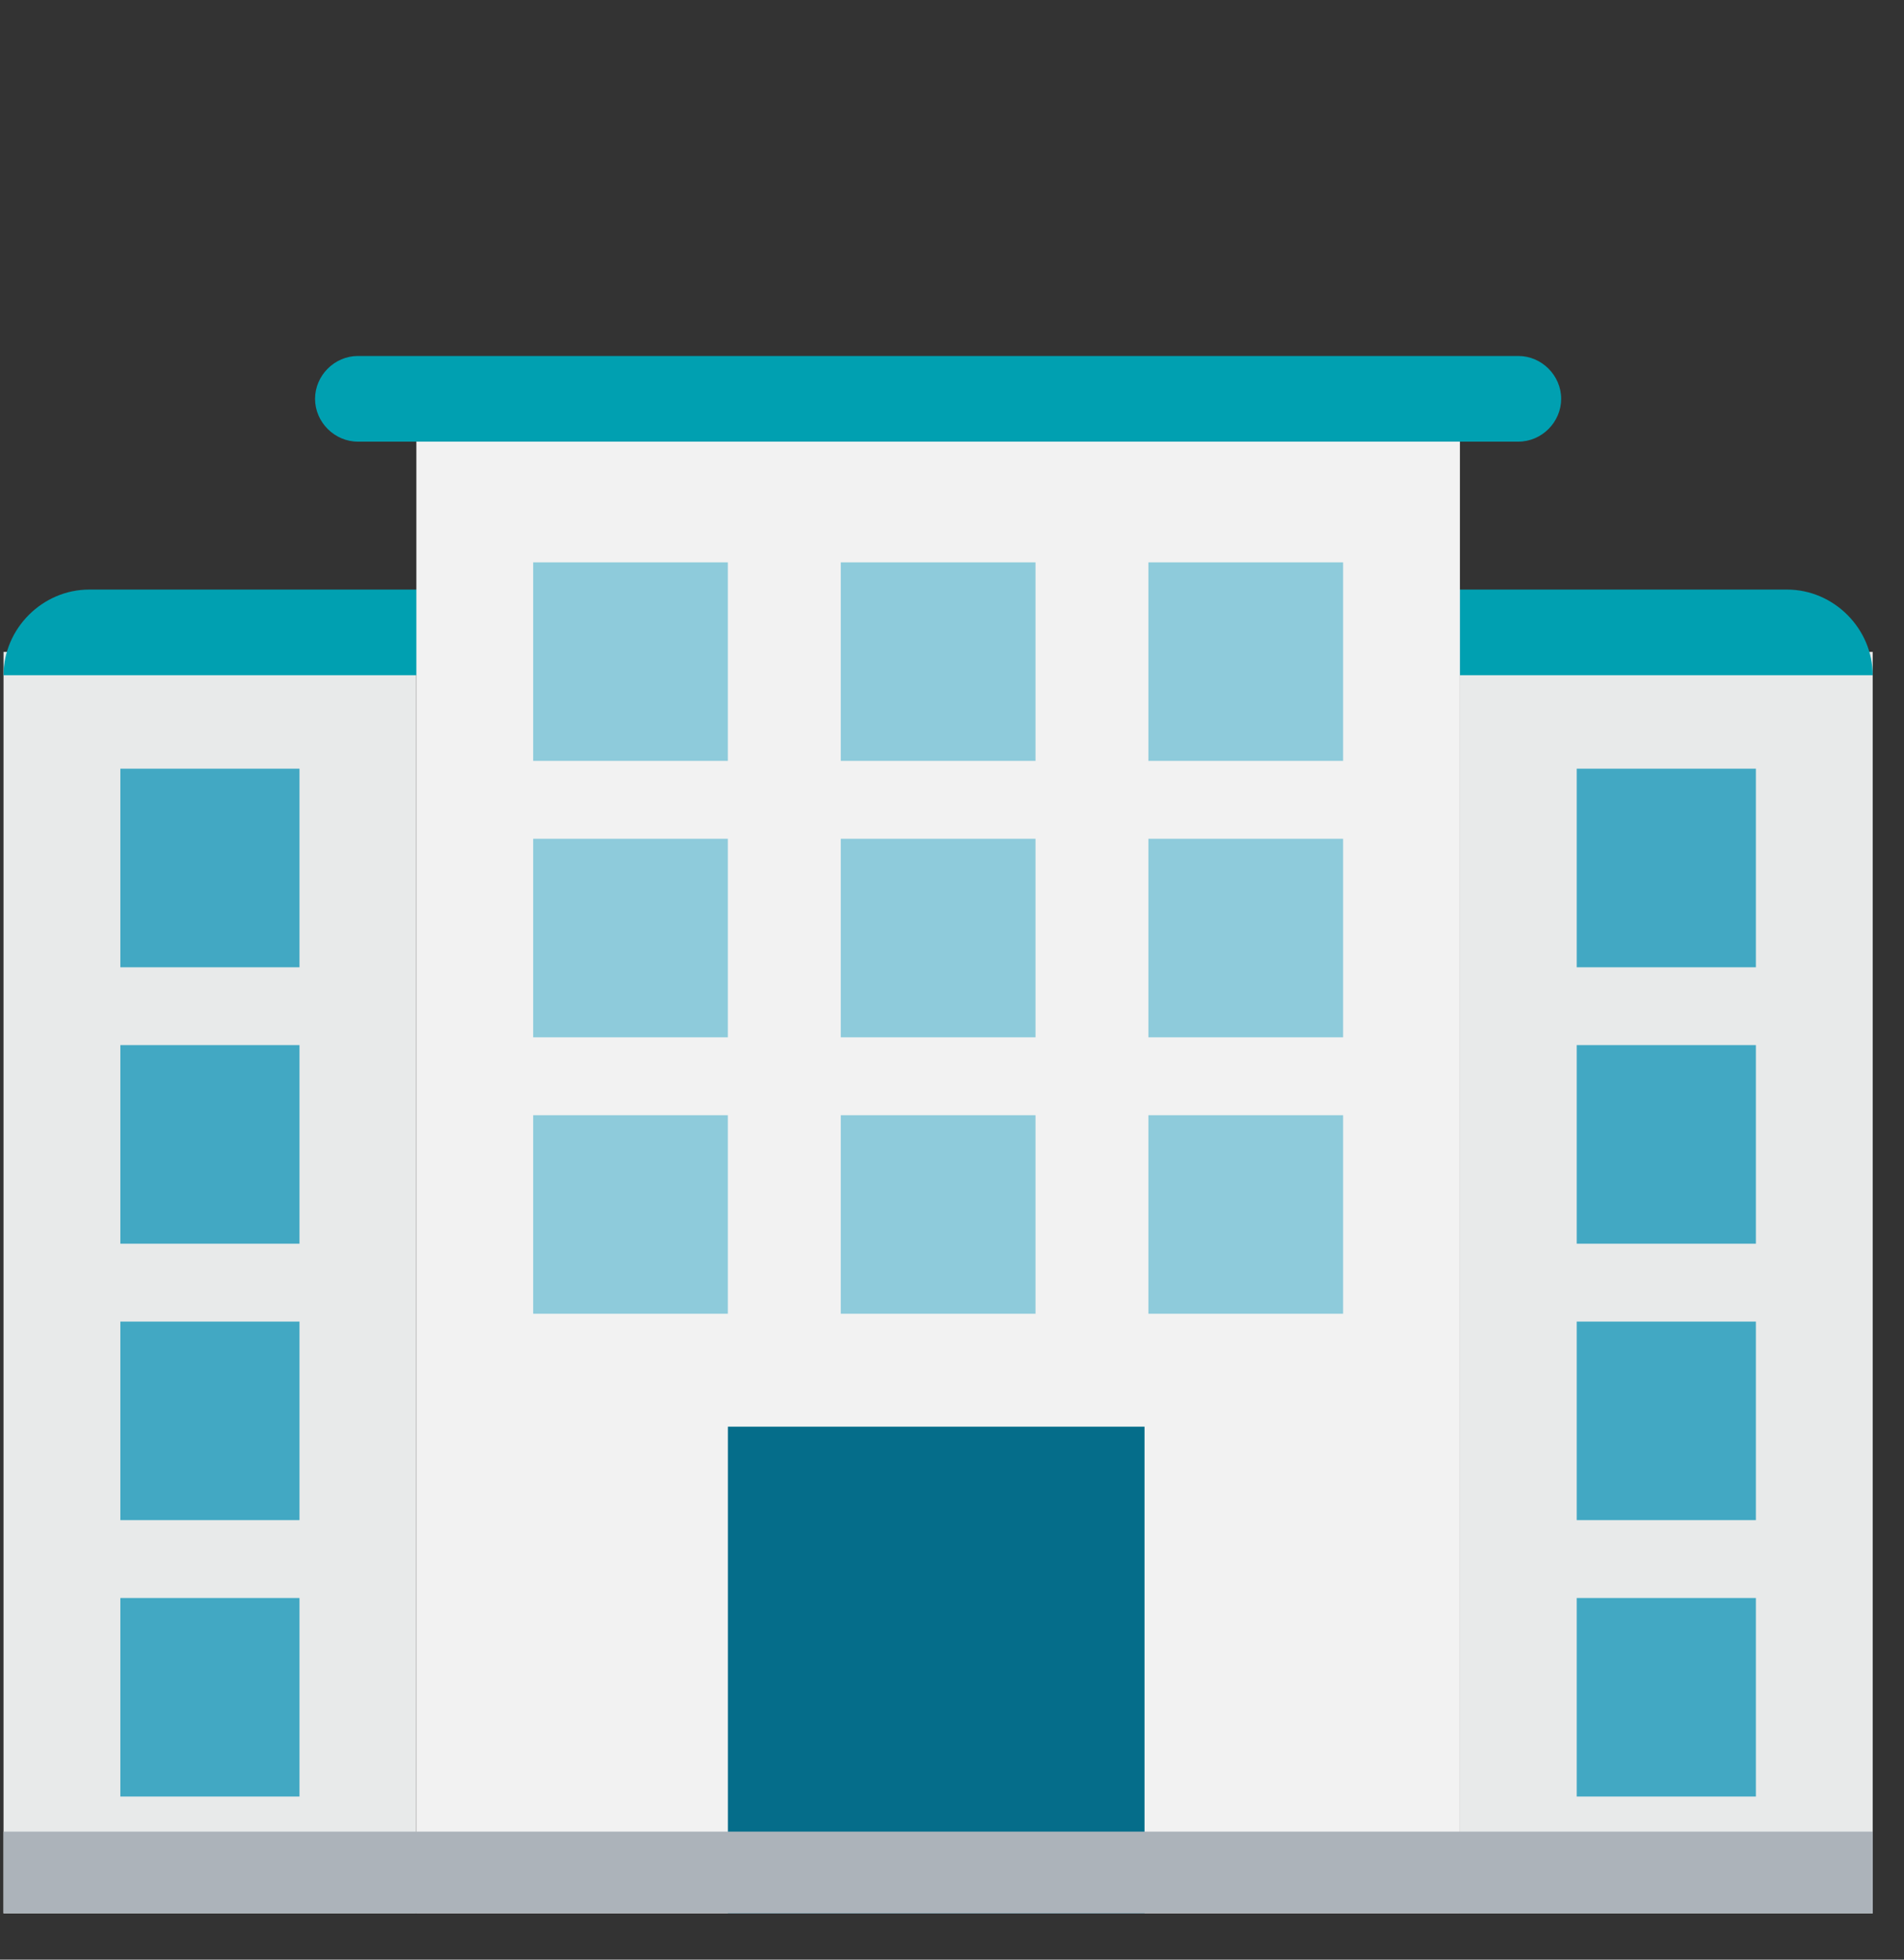
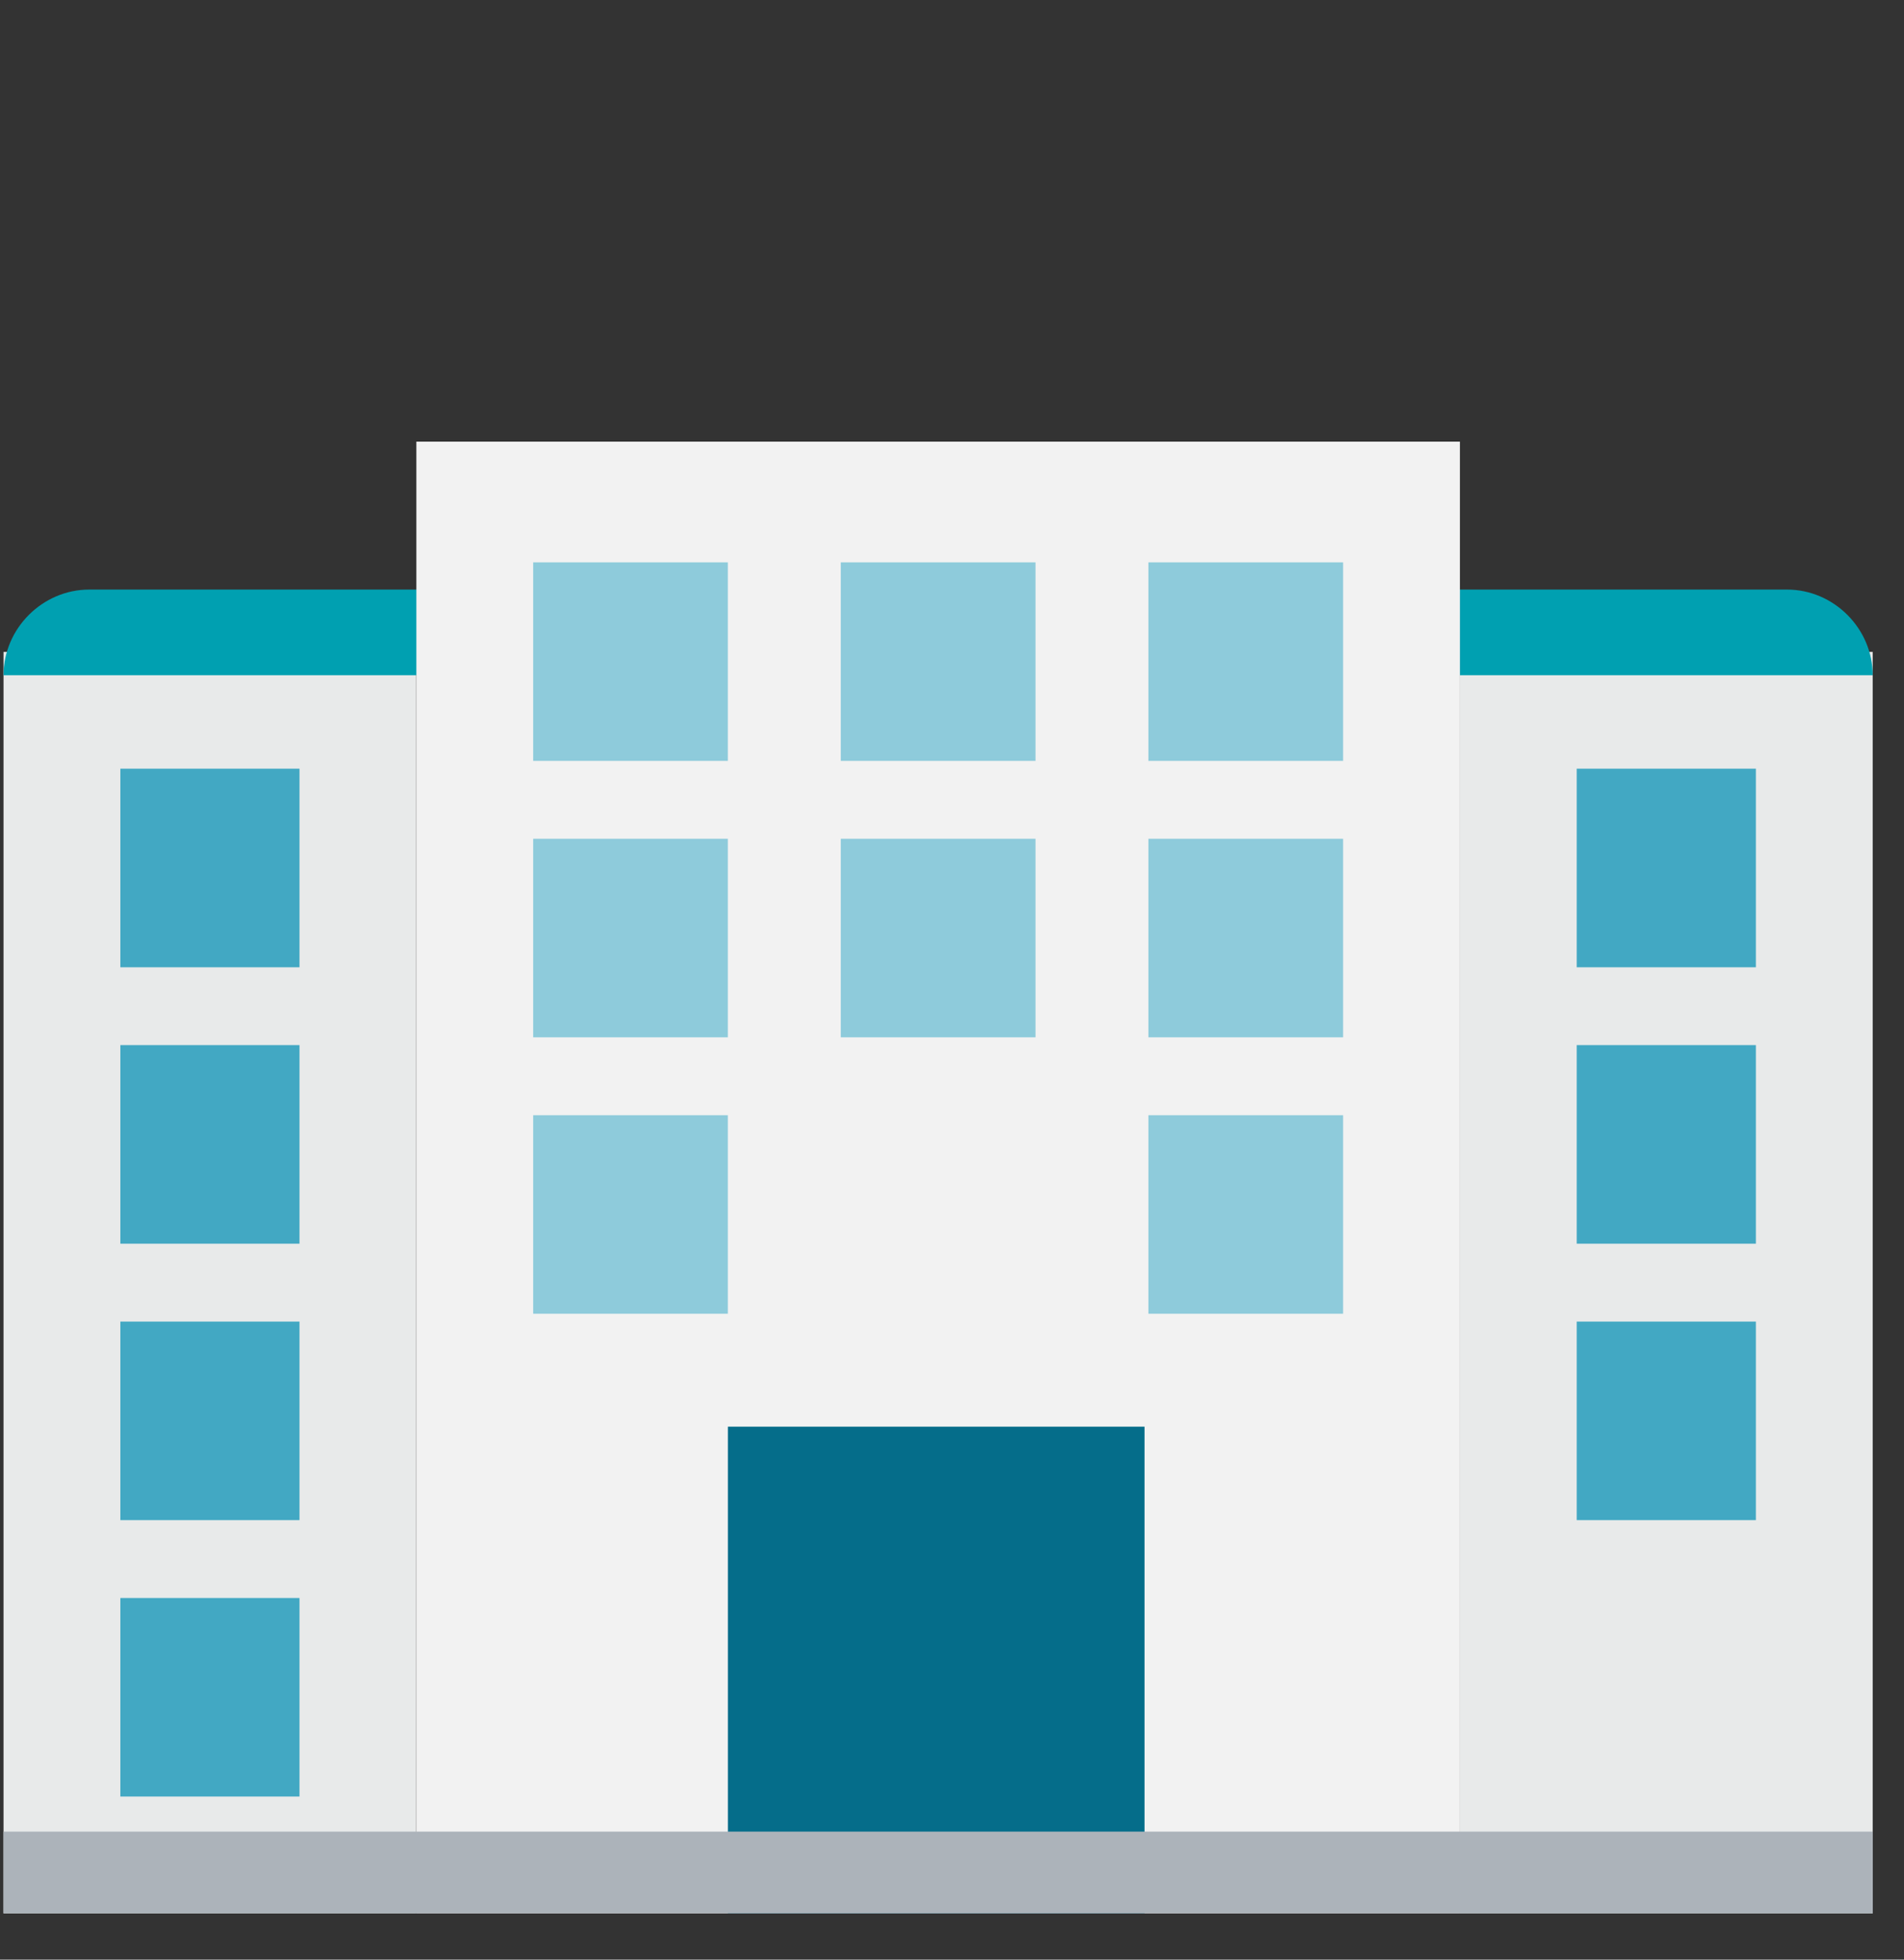
<svg xmlns="http://www.w3.org/2000/svg" width="34" height="35" viewBox="0 0 34 35" fill="none">
  <rect x="0" y="0" width="34" height="35" fill="#333333" stroke="none" />
  <g clip-path="url(#clip0_584_1374)">
    <path d="M7.434 11.643H0.063V34.173H7.434V11.643Z" fill="#E8EAEA" />
    <path d="M33.441 11.643H26.07V34.173H33.441V11.643Z" fill="#E8EAEA" />
    <path d="M0.063 12.06H33.441C33.441 11.226 32.746 10.53 31.911 10.53H1.593C0.759 10.53 0.063 11.226 0.063 12.06Z" fill="#00A0B1" />
    <path d="M26.07 7.888H7.435V34.173H26.07V7.888Z" fill="#F2F2F2" />
-     <path d="M27.113 6.358H6.391C5.974 6.358 5.626 6.706 5.626 7.123C5.626 7.54 5.974 7.888 6.391 7.888H27.113C27.531 7.888 27.878 7.54 27.878 7.123C27.878 6.706 27.53 6.358 27.113 6.358Z" fill="#00A0B1" />
    <path d="M5.348 13.729H2.149V17.276H5.348V13.729Z" fill="#42A8C3" />
    <path d="M5.348 18.666H2.149V22.213H5.348V18.666Z" fill="#42A8C3" />
    <path d="M5.348 23.604H2.149V27.15H5.348V23.604Z" fill="#42A8C3" />
    <path d="M5.348 28.541H2.149V32.087H5.348V28.541Z" fill="#42A8C3" />
    <path d="M31.355 13.729H28.156V17.276H31.355V13.729Z" fill="#42A8C3" />
    <path d="M31.355 18.666H28.156V22.213H31.355V18.666Z" fill="#42A8C3" />
    <path d="M31.355 23.604H28.156V27.15H31.355V23.604Z" fill="#42A8C3" />
-     <path d="M31.355 28.541H28.156V32.087H31.355V28.541Z" fill="#42A8C3" />
    <path d="M12.997 19.918H9.521V23.464H12.997V19.918Z" fill="#8ECBDB" />
    <path d="M20.438 25.481H12.998V34.173H20.438V25.481Z" fill="#056D8A" />
    <path d="M33.441 32.713H0.063V34.173H33.441V32.713Z" fill="#ACB3BA" />
    <path d="M12.997 10.044H9.521V13.59H12.997V10.044Z" fill="#8ECBDB" />
    <path d="M12.997 14.981H9.521V18.527H12.997V14.981Z" fill="#8ECBDB" />
    <path d="M18.491 10.044H15.014V13.59H18.491V10.044Z" fill="#8ECBDB" />
    <path d="M18.491 14.981H15.014V18.527H18.491V14.981Z" fill="#8ECBDB" />
-     <path d="M18.491 19.918H15.014V23.464H18.491V19.918Z" fill="#8ECBDB" />
    <path d="M23.984 10.044H20.507V13.59H23.984V10.044Z" fill="#8ECBDB" />
    <path d="M23.984 14.981H20.507V18.527H23.984V14.981Z" fill="#8ECBDB" />
    <path d="M23.984 19.918H20.507V23.464H23.984V19.918Z" fill="#8ECBDB" />
  </g>
  <defs>
    <clipPath id="clip0_584_1374">
      <rect width="33.378" height="33.378" fill="white" transform="translate(0.063 0.795)" />
    </clipPath>
  </defs>
</svg>